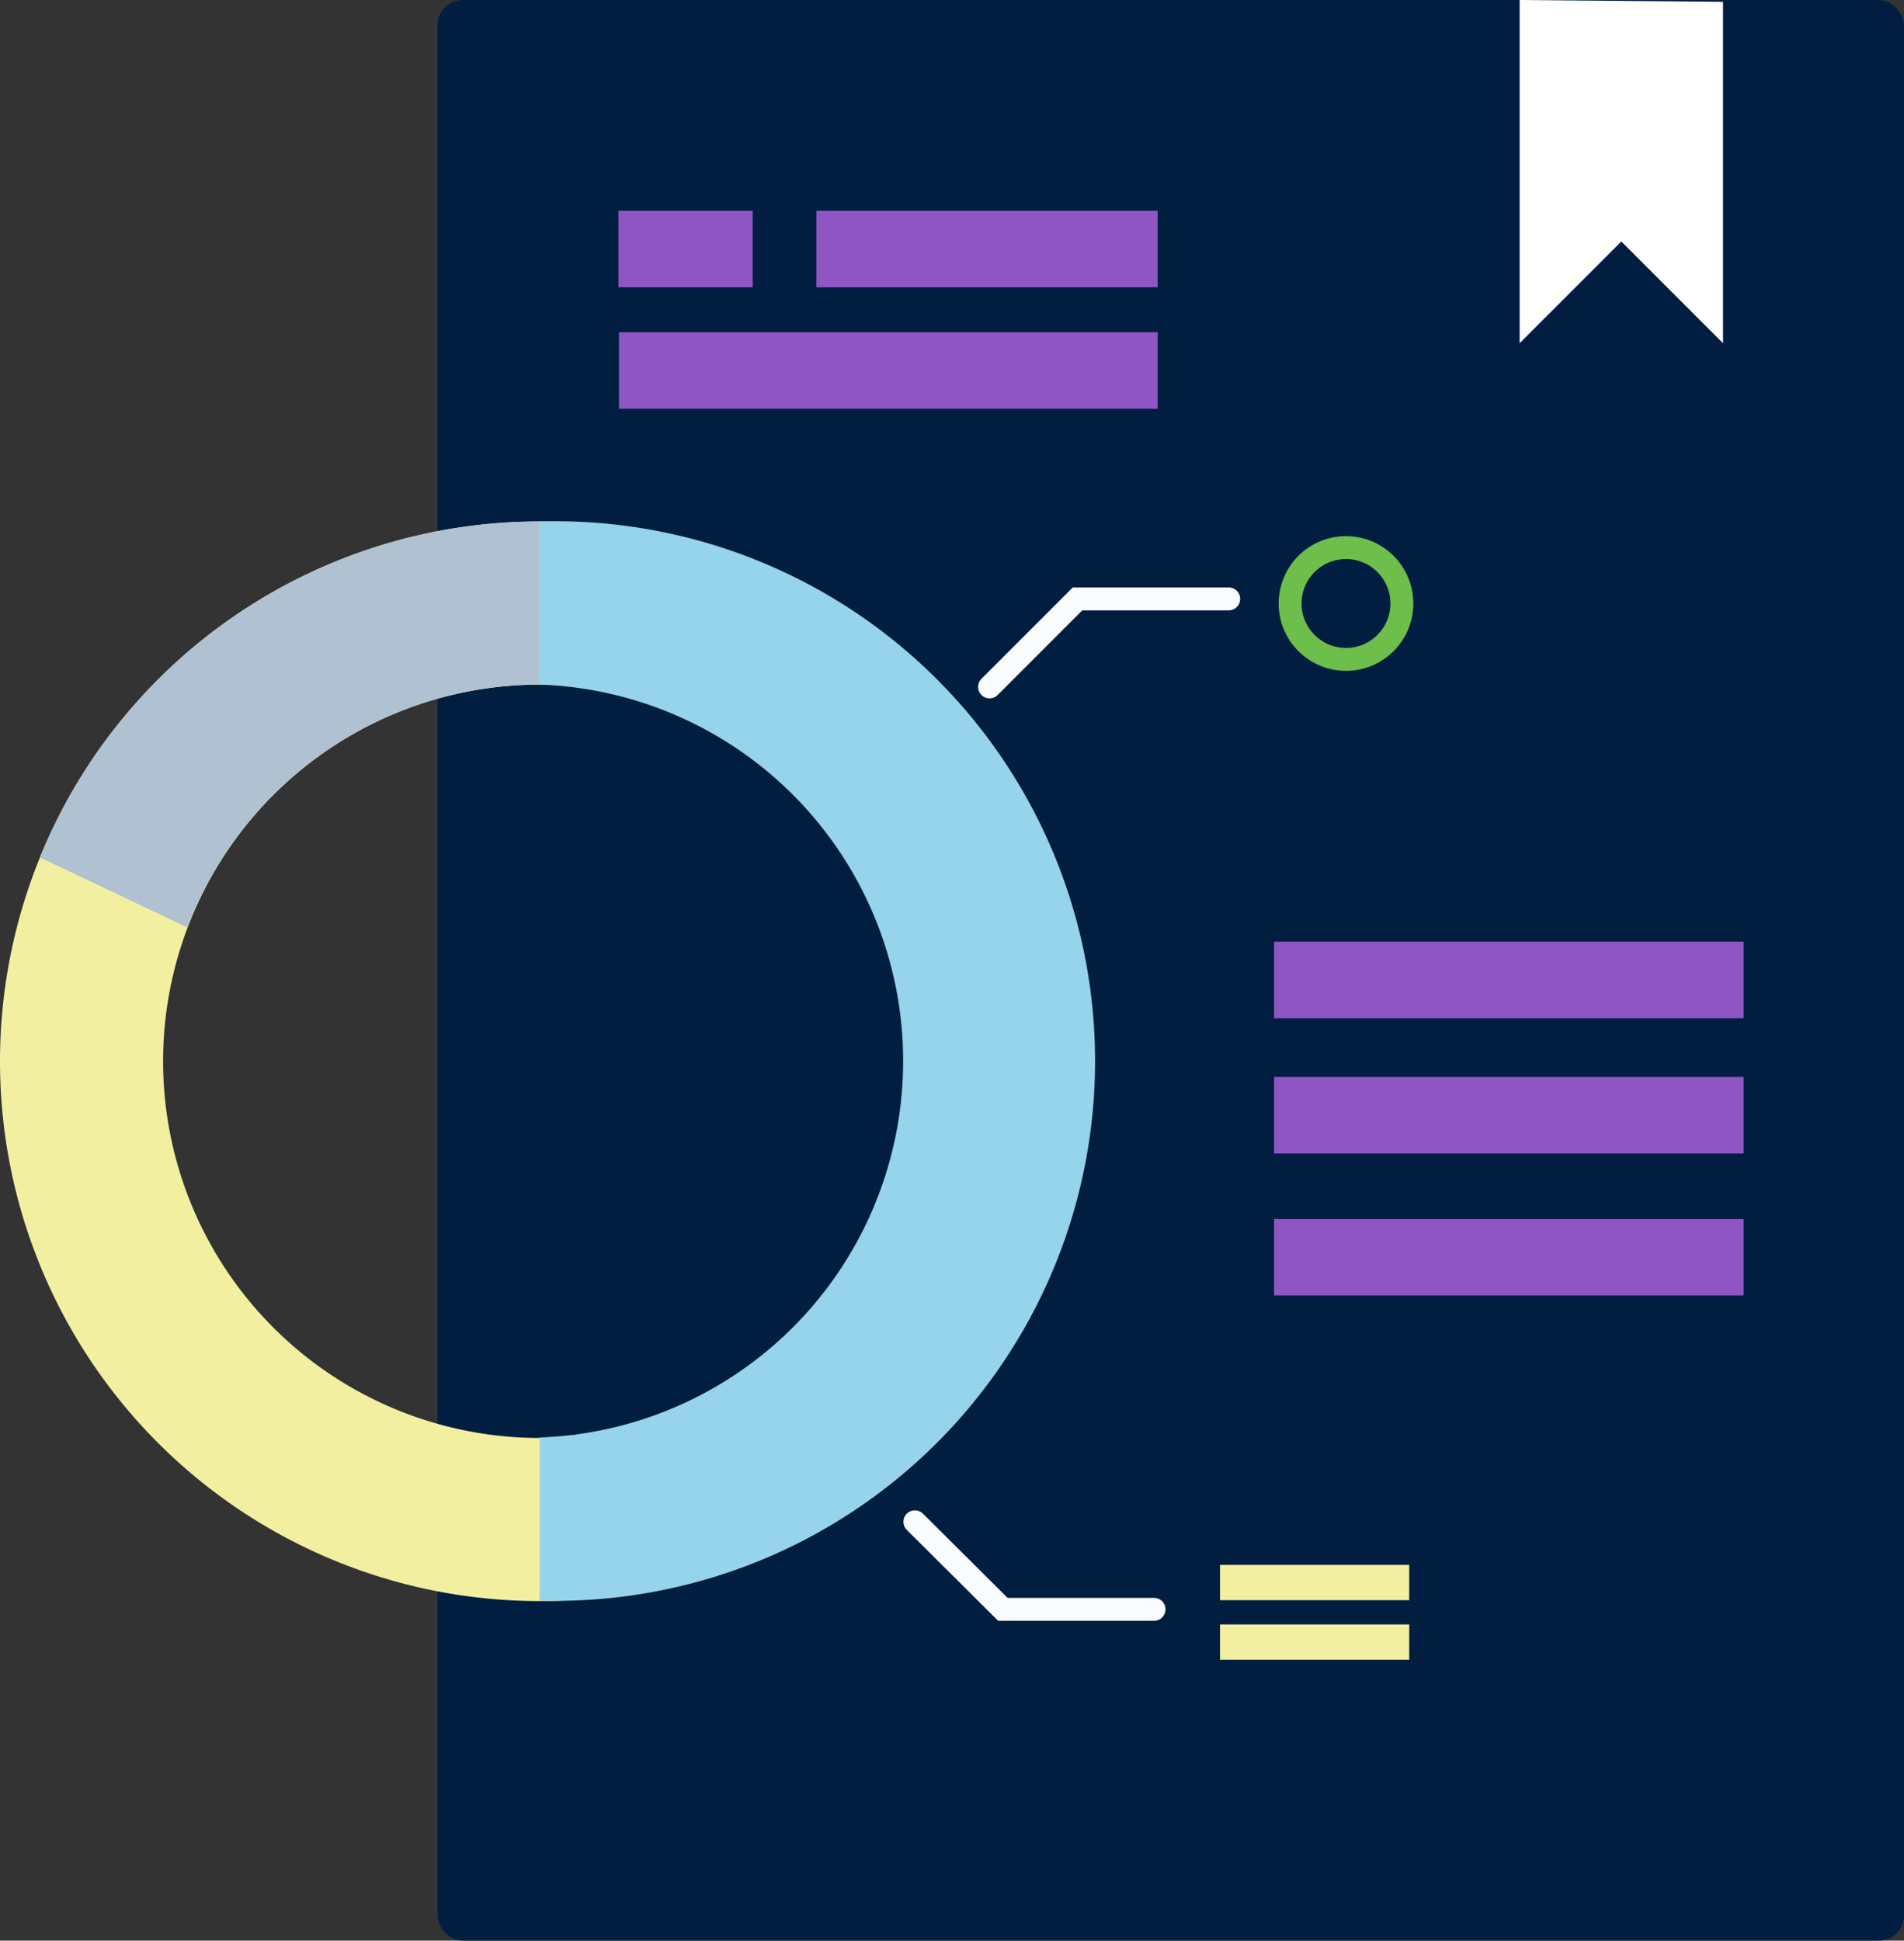
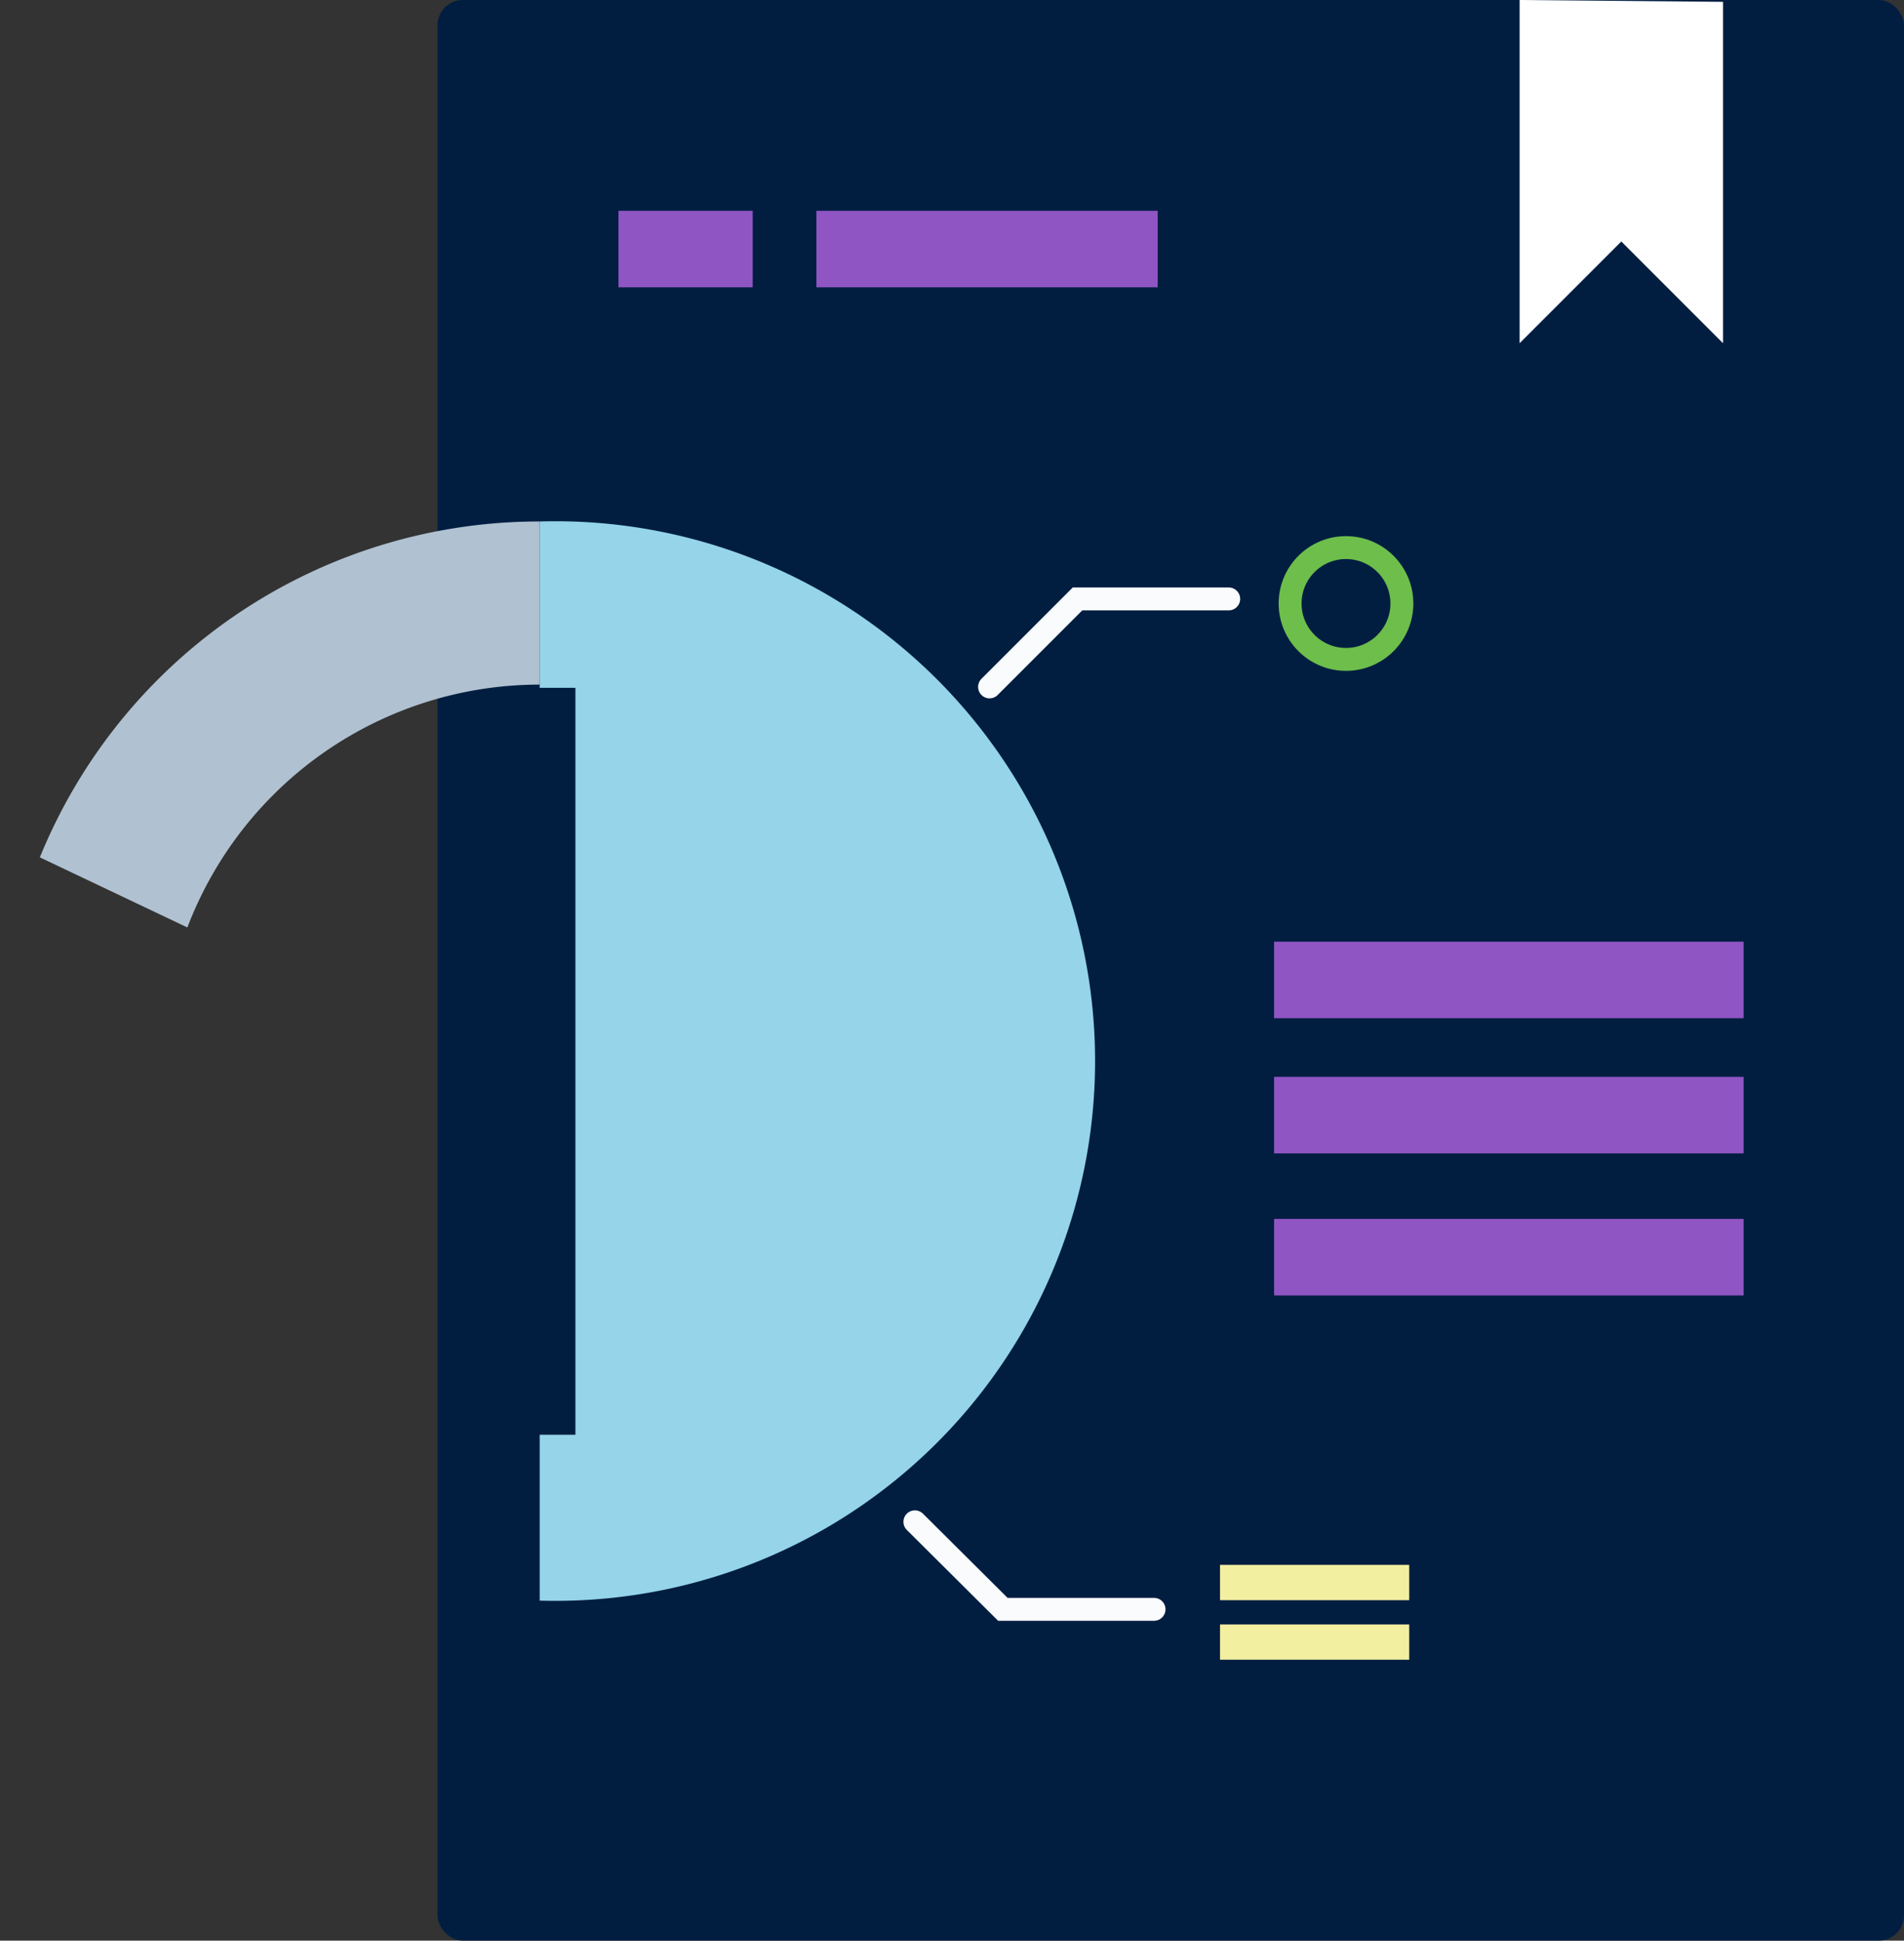
<svg xmlns="http://www.w3.org/2000/svg" viewBox="0 0 41.56 42.35">
  <rect x="0" y="0" width="41.56" height="42.35" fill="#333333" stroke="none" />
  <defs>
    <style>.cls-1{fill:#011e41;}.cls-1,.cls-2,.cls-3,.cls-4,.cls-5{isolation:isolate;}.cls-2{fill:#fff;}.cls-3{fill:#8f55c3;}.cls-4{fill:#f3efa1;}.cls-5{fill:#b0c1d1;}.cls-6{fill:#95d4e9;}.cls-7,.cls-8{fill:none;stroke-linecap:round;stroke-miterlimit:10;stroke-width:0.5px;}.cls-7{stroke:#f9fbfc;}.cls-8{stroke:#6dbe4b;}</style>
  </defs>
  <g id="Layer_2" data-name="Layer 2">
    <g id="OBJECTS">
      <rect class="cls-1" x="9.55" width="32.01" height="42.35" rx="0.55" />
      <polygon class="cls-2" points="33.17 0 33.17 7.49 35.39 5.27 37.61 7.49 37.61 0.04 33.17 0" />
      <rect class="cls-3" x="13.5" y="4.6" width="2.93" height="1.67" />
      <rect class="cls-3" x="17.82" y="4.6" width="7.45" height="1.67" />
-       <rect class="cls-3" x="13.51" y="7.25" width="11.76" height="1.67" />
      <rect class="cls-3" x="27.81" y="20.55" width="10.25" height="1.67" />
      <rect class="cls-4" x="26.63" y="34.15" width="4.13" height="0.77" />
      <rect class="cls-4" x="26.63" y="35.45" width="4.13" height="0.77" />
      <rect class="cls-3" x="27.81" y="23.5" width="10.25" height="1.67" />
      <rect class="cls-3" x="27.81" y="26.6" width="10.25" height="1.67" />
-       <path class="cls-4" d="M11.78,11.38A11.78,11.78,0,1,0,23.56,23.15,11.77,11.77,0,0,0,11.78,11.38Zm0,20A8.22,8.22,0,1,1,20,23.15,8.22,8.22,0,0,1,11.78,31.37Z" />
      <path class="cls-5" d="M11.78,11.38A11.77,11.77,0,0,0,.87,18.71l3.22,1.53a8.23,8.23,0,0,1,7.69-5.3" />
-       <path class="cls-6" d="M11.78,34.93a11.78,11.78,0,1,0,0-23.55m0,3.56a8.22,8.22,0,0,1,0,16.43" />
+       <path class="cls-6" d="M11.78,34.93a11.78,11.78,0,1,0,0-23.55m0,3.56" />
      <polyline class="cls-7" points="21.6 14.99 23.52 13.07 26.82 13.07" />
      <circle class="cls-8" cx="29.38" cy="13.17" r="1.22" />
      <polyline class="cls-7" points="19.97 33.21 21.89 35.12 25.19 35.12" />
      <rect class="cls-1" x="11.54" y="15.01" width="1.02" height="16.3" />
    </g>
  </g>
</svg>